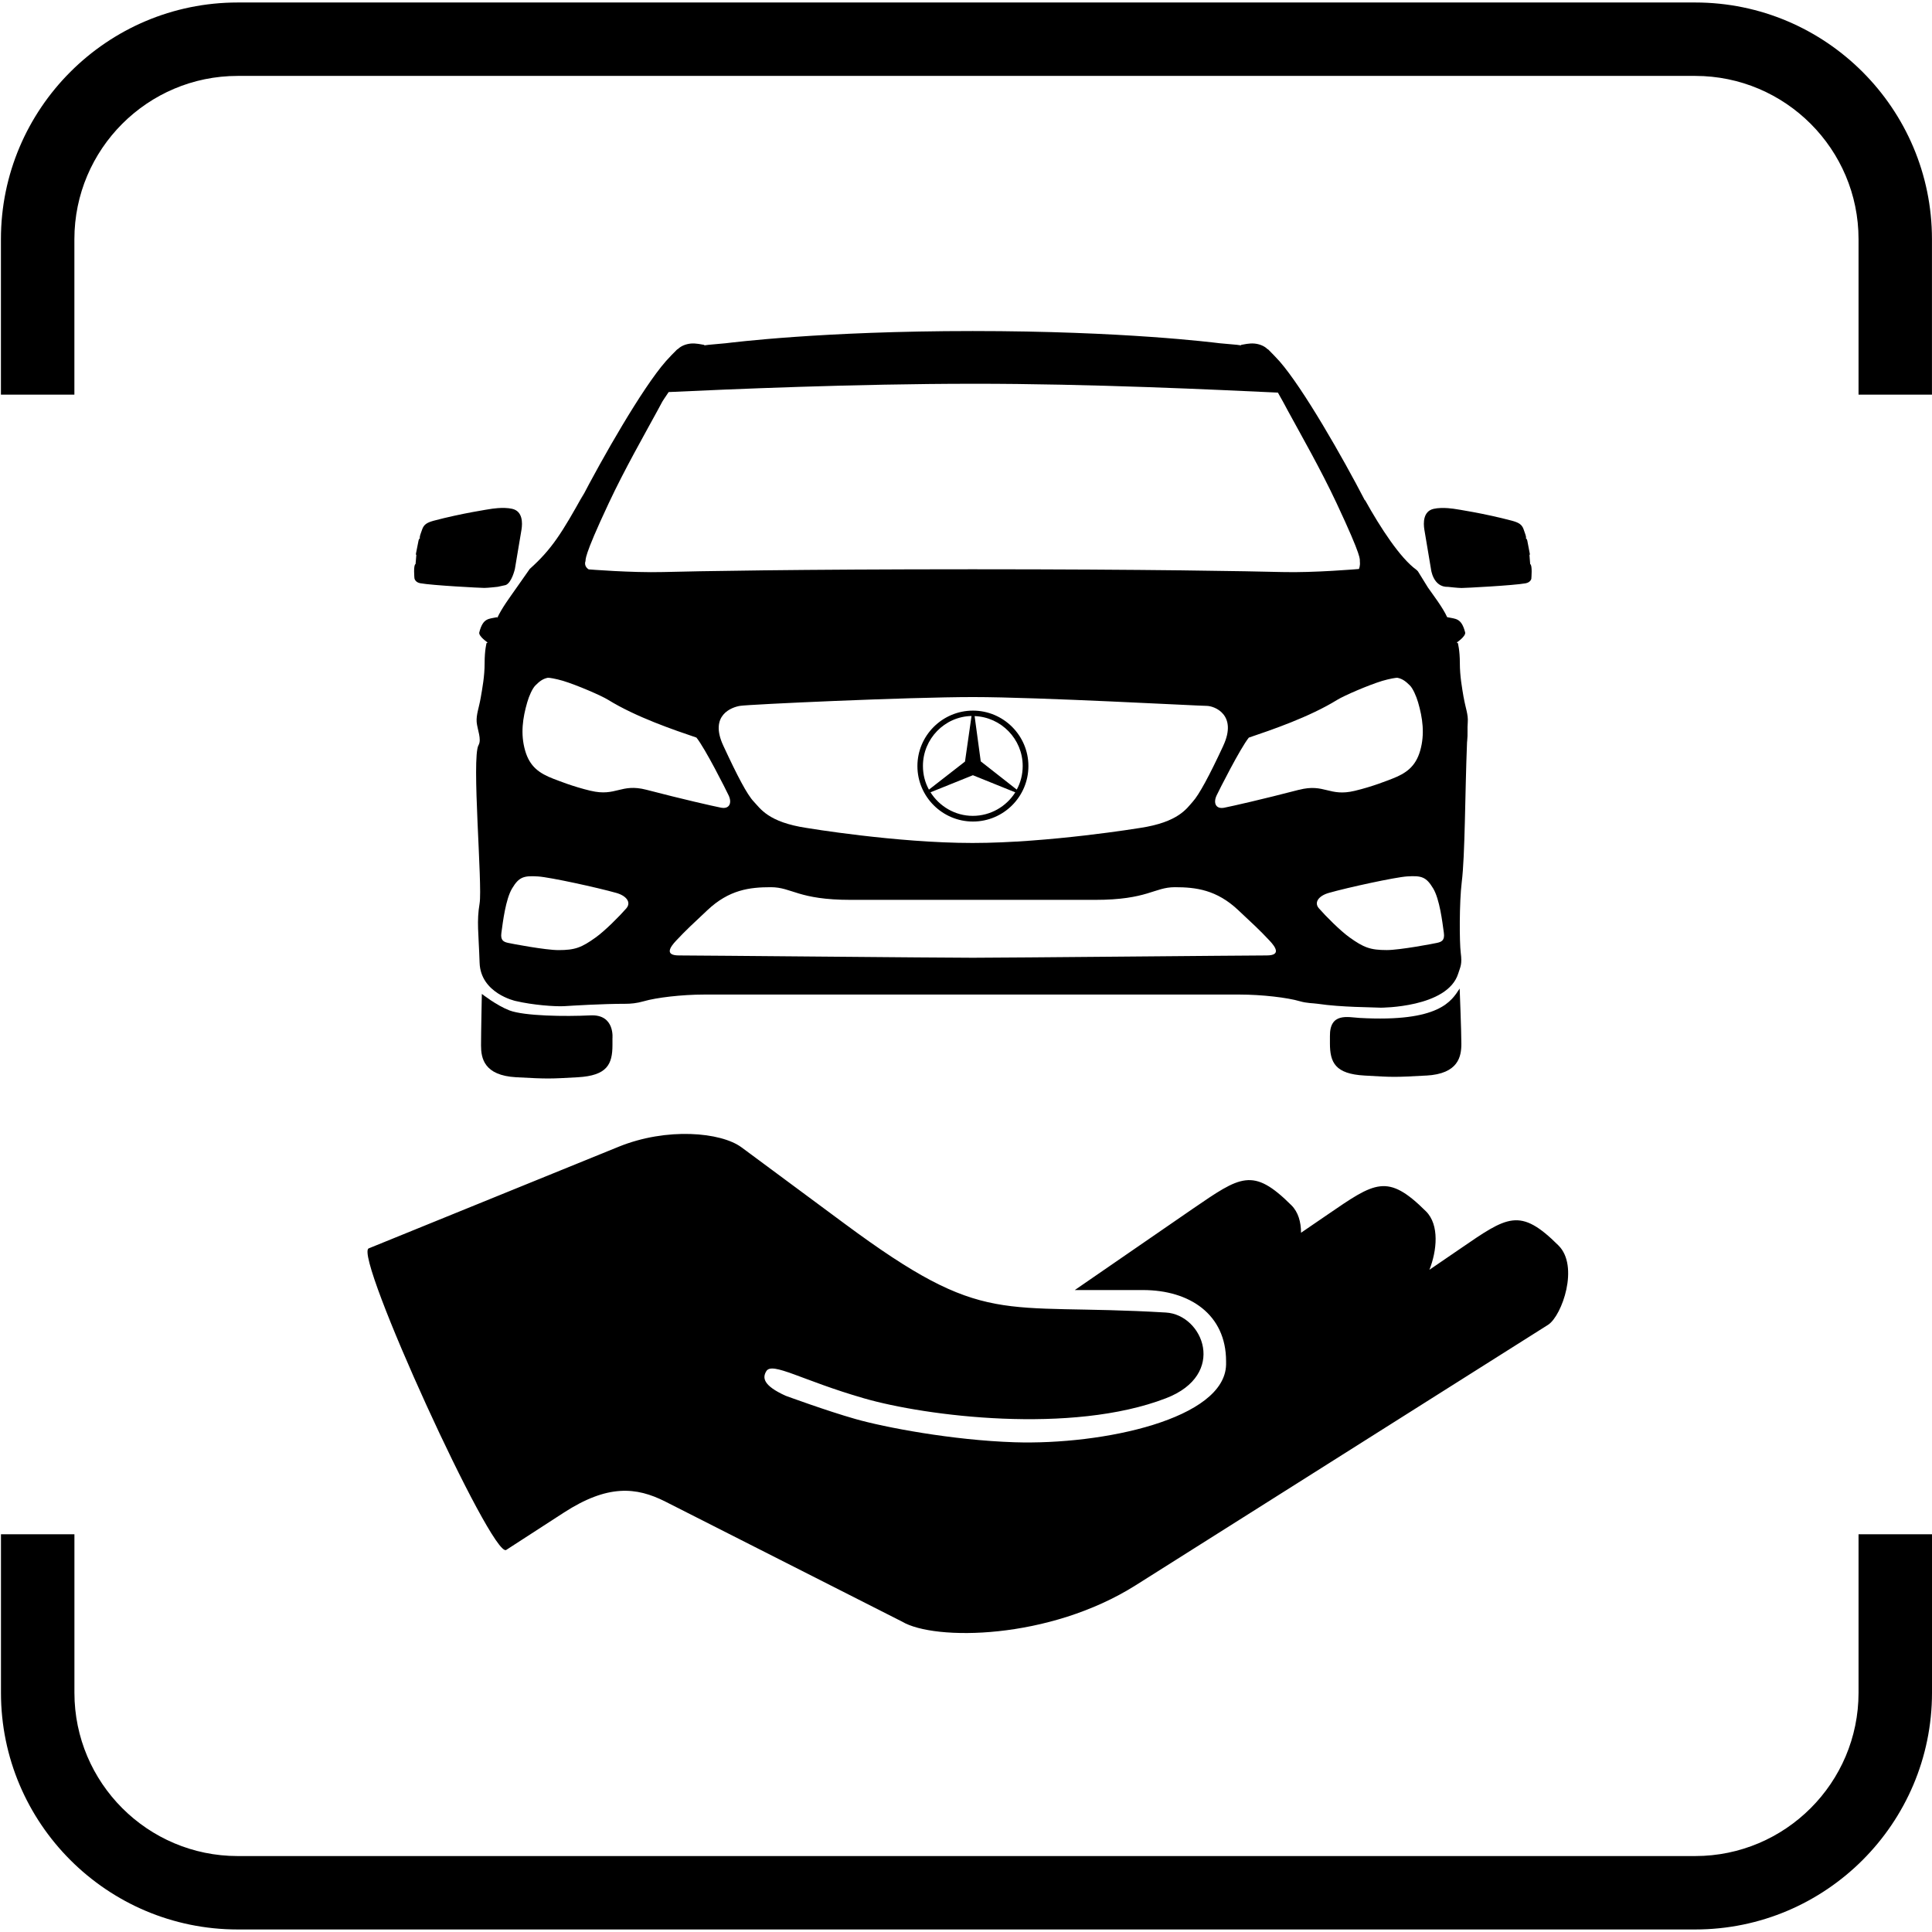
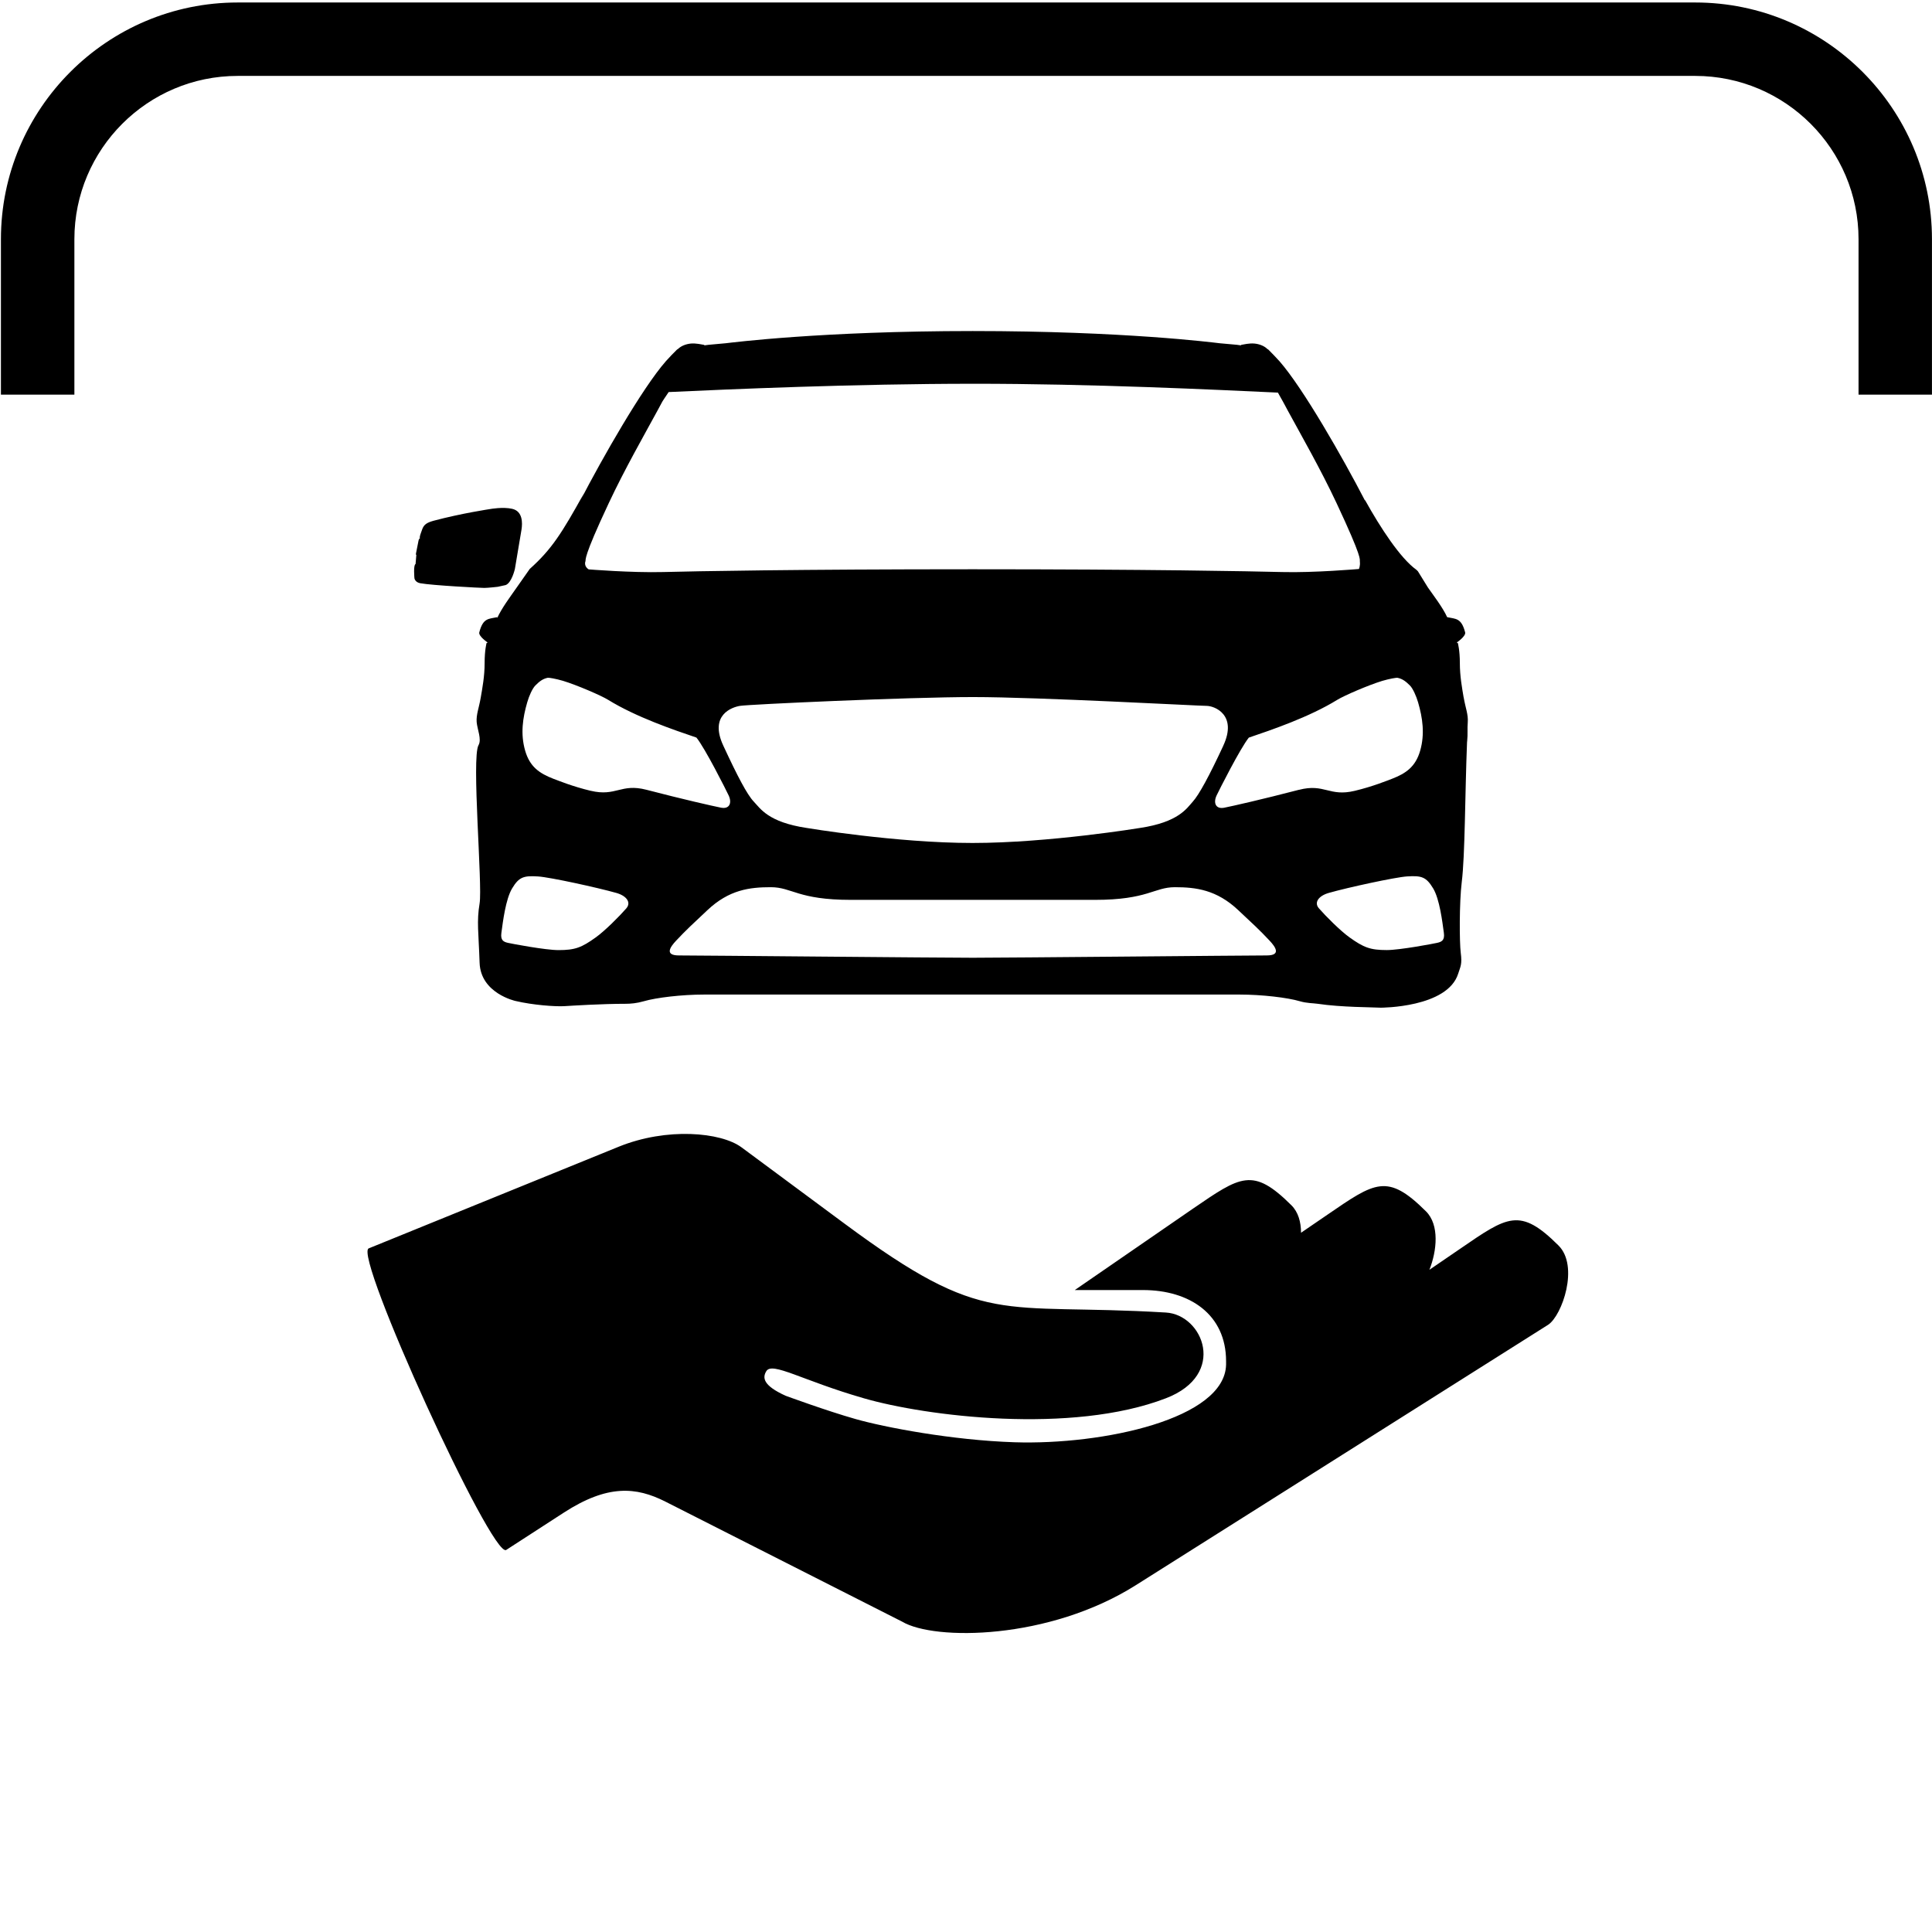
<svg xmlns="http://www.w3.org/2000/svg" id="Ebene_2" viewBox="0 0 500.24 500.01" height="500" width="500">
  <g id="_x31_2_Monate_Mobilitätsgarantie">
    <g>
      <path d="M438.94.53H61.54C27.75.53.24,28.02.24,61.82v40.25h19.02v-40.25c0-23.31,18.96-42.28,42.27-42.28h377.41c23.31,0,42.28,18.97,42.28,42.28v40.25h19.01v-40.25c0-33.8-27.5-61.29-61.29-61.29" />
-       <path d="M481.22,438.18c0,23.32-18.97,42.28-42.28,42.28H61.54c-23.31,0-42.27-18.96-42.27-42.28v-41.04H.25v41.04c0,33.8,27.49,61.29,61.29,61.29h377.39c33.82,0,61.31-27.49,61.31-61.29v-41.04h-19.02v41.04Z" />
      <path d="M192,296.96c8.86,6.56,17.71,13.13,26.57,19.68,36.88,27.33,39.86,20.5,83.31,23.09,9.63.57,15.96,16.08,0,22.2-24.43,9.41-62.18,4.65-78.22,0-16.04-4.62-23.72-9.55-25.25-7.01-1.05,1.73-.79,3.72,4.98,6.35,0,0,10.68,3.93,18.14,6.04,7.45,2.12,24.91,5.48,41.15,6.01,22.91.73,54.49-6.04,54.78-20.11v-.88c0-12.1-9.41-18.42-21.51-18.42h-17.66l30.54-21.04c12.4-8.48,15.55-10.87,25.55-.91,1.79,1.78,2.48,4.36,2.49,7.11l6.8-4.65c12.38-8.48,15.53-10.86,25.55-.89,3.54,3.52,2.82,10.26.89,15.13l7.87-5.38c12.38-8.49,15.53-10.89,25.55-.91,5.38,5.34.95,18.09-2.65,20.51l-74.99,47.37-31.79,20.07c-22.49,14.21-52.17,14.43-60.53,9.44l-61.26-31.06c-7.61-3.86-15.01-4.49-26.34,2.85l-14.9,9.65c-3.64,2.36-39.64-76.44-35.6-78.08l64.7-26.31c12.51-5.09,26.53-3.77,31.81.14" />
      <path d="M107.31,149.66s-.33-3.49.29-3.73l.2-2.36s-.16-.01-.09-.39c.09-.38.59-2.94.66-3.33.04-.37.39-.66.39-.66-.05-.04-.08-.1-.08-.16,0-.28.25-1.1.67-2.18s1.08-1.63,2.91-2.13c7.27-1.94,14.7-3.04,14.7-3.04,0,0,3.26-.6,5.66-.05,2.75.63,2.68,3.67,2.41,5.38-.28,1.71-1.71,10.18-1.71,10.18,0,0-.81,3.59-2.39,4.18l-2.05.45s-2.55.29-3.49.29-13.37-.64-16.56-1.21c-1.37-.25-1.51-1.26-1.51-1.26" />
-       <path d="M158.58,268.87v1.59c0,4.99-1.37,7.92-8.97,8.35-7.28.4-7.53.45-15.94,0-8.39-.45-9.12-4.99-9.12-8.24s.21-13.34.21-13.34c0,0,3.75,2.96,7.14,4.27,3.88,1.47,14.44,1.61,20.96,1.29,6.48-.33,5.71,6.08,5.71,6.08" />
-       <path d="M369.26,278.37c-8.4.47-8.66.42-15.94,0-7.6-.42-8.97-3.36-8.97-8.34v-2.78.96c-.09-6.25,4.69-4.93,7.64-4.76,20.79,1.17,23.84-4.42,25.95-7.61,0,0,.44,11.04.44,14.3s-.72,7.79-9.12,8.24" />
-       <path d="M396.52,149.66s-.14,1.01-1.52,1.26c-3.18.57-15.62,1.21-16.56,1.21s-3.48-.29-3.48-.29c-3.96.15-4.45-4.64-4.45-4.64,0,0-1.44-8.47-1.71-10.18-.28-1.71-.34-4.75,2.39-5.38,2.39-.55,5.67.05,5.67.05,0,0,7.43,1.1,14.69,3.04,1.84.5,2.51,1.05,2.92,2.13.4,1.08.67,1.9.67,2.18,0,.06-.04.13-.08.16,0,0,.34.29.39.66.06.39.55,2.95.64,3.33.08.38-.08.39-.08.39l.19,2.36c.62.24.3,3.73.3,3.73" />
      <path d="M372.17,244c-1.06.24-9.73,1.88-13.1,1.88-4.28,0-5.97-.66-9.64-3.28-2.36-1.68-6.21-5.54-7.95-7.55-1.29-1.49-.08-3.21,2.58-3.97,4.86-1.39,17.19-4.07,20.26-4.27,3.74-.24,4.96.11,6.75,3.09,1.69,2.8,2.38,8.63,2.78,11.52.28,1.98-.64,2.33-1.69,2.58M336.33,204.38c-9.49,2.47-17.21,4.22-19.34,4.64-2.22.44-2.89-1.26-1.98-3.18.6-1.28,6.1-12.18,8.34-14.97,5.82-1.98,15.62-5.29,22.91-9.79,1.75-1.08,8.03-3.8,11.64-4.9,1.83-.54,3.64-.86,3.98-.79,1.32.28,2.15.97,3.18,1.98.76.77,1.64,2.72,2.12,4.38,1.16,3.99,1.78,8.15.54,12.49-1.2,4.2-3.72,5.91-7.32,7.3-1.26.47-4.91,1.98-9.63,3.11-6.63,1.59-7.82-1.98-14.44-.26M327.98,247.27c-5.11,0-67.87.6-76.09.6s-70.97-.6-76.09-.6c-3.87,0-2.19-2.26-.79-3.77,2.58-2.77,4.56-4.57,8.14-7.94,5.62-5.3,10.92-5.96,16.43-5.96s7.01,3.28,20.7,3.28h63.23c13.7,0,15.28-3.28,20.7-3.28s10.81.66,16.42,5.96c3.59,3.36,5.57,5.17,8.15,7.94,1.4,1.51,3.07,3.77-.81,3.77M152.93,204.64c-4.72-1.13-8.39-2.65-9.64-3.11-3.6-1.39-6.12-3.1-7.32-7.3-1.25-4.33-.62-8.49.54-12.49.47-1.66,1.35-3.62,2.12-4.38,1.01-1.01,1.85-1.7,3.18-1.98.33-.06,2.14.25,3.97.79,3.62,1.1,9.9,3.82,11.65,4.9,7.28,4.5,17.07,7.81,22.89,9.79,2.26,2.78,7.74,13.68,8.34,14.97.91,1.92.25,3.62-1.98,3.18-2.12-.42-9.85-2.17-19.33-4.64-6.63-1.71-7.81,1.85-14.43.26M162.19,235.06c-1.74,2-5.58,5.87-7.95,7.55-3.65,2.62-5.34,3.28-9.63,3.28-3.38,0-12.04-1.64-13.1-1.88-1.06-.25-1.97-.6-1.69-2.58.39-2.89,1.1-8.72,2.78-11.52,1.78-2.97,3.01-3.33,6.74-3.09,3.09.2,15.4,2.89,20.26,4.27,2.66.76,3.87,2.48,2.58,3.97M316.76,192.93c-3.69,7.94-6.31,12.74-7.9,14.5-1.59,1.76-3.69,5.33-13.68,6.83,0,0-23.66,3.89-43.38,3.89s-42.94-3.89-42.94-3.89c-10-1.5-11.98-5.04-13.7-6.83-1.7-1.78-4.21-6.56-7.89-14.5-3.69-7.95,2.27-9.94,4.33-10.28,2.27-.38,43.56-2.28,60.4-2.28s58.3,2.28,60.4,2.28,8.03,2.33,4.35,10.28M151.58,145.26c.18-.59-.77-.6,6.06-15.14,4.12-8.78,9.21-17.68,12.55-23.83,1.76-3.24.78-1.65,2.94-4.89,15.79-.74,48.19-2.14,78.72-2.15,30.51-.03,63.24,1.56,79.03,2.29,1.92,3.38.84,1.51,2.61,4.75,3.34,6.15,8.44,15.04,12.56,23.83,6.82,14.54,5.98,14.53,6.05,15.14.14,1.15-.24,1.95-.24,1.95,0,0-11.69,1.01-19.86.79-8.42-.21-34.7-.72-80.16-.72s-71.75.5-80.17.72c-8.15.21-19.24-.69-19.24-.69,0,0-1.27-.69-.86-2.05M378.97,180.47c-.4-2.41-.98-5.49-.98-8.88s-.52-5.2-.52-5.2l-.29-.14s2.43-1.64,2.18-2.63c-.98-3.78-2.43-3.45-4.66-3.94-1.1-2.49-3.91-6.12-5-7.71l-2.58-4.18-.39-.38c-4.17-2.99-9.3-10.87-13.28-18.02l-.06.04c-5.69-10.99-15.93-28.95-22.09-36-.44-.5-2.49-2.66-2.91-3.04l-.24-.14c-.84-.82-2.07-1.28-3.33-1.41-1.39-.13-2.83.25-3.4.33l-.16.13c-.86-.18-3.79-.35-5.47-.54-1.56-.18-24.78-3.16-63.94-3.16s-62.38,2.99-63.94,3.16c-1.68.19-4.62.37-5.47.54l-.18-.13c-.57-.08-2-.45-3.39-.33-1.26.13-2.49.59-3.33,1.41l-.24.14c-.43.38-2.48,2.53-2.91,3.04-6.16,7.04-16.39,25.01-22.09,36l.96-1.93c-5.76,10.37-8.34,14.54-14.1,19.7l-3.77,5.37c-1.1,1.59-3.57,4.88-4.66,7.37l.03-.26c-2.24.49-3.69.16-4.66,3.94-.25,1,2.17,2.63,2.17,2.63l-.29.14s-.5,1.76-.5,5.2-.59,6.48-1,8.88c-.45,2.67-1.21,4.45-1.06,6.38.16,1.9,1.35,4.47.48,5.98-1.85,3.24,1.07,36.21.28,40.97-.79,4.76-.26,7.42,0,15.36.26,7.94,9.29,9.9,9.29,9.9,4.57,1.08,10.31,1.47,12.56,1.35,2.24-.14,9.88-.62,16.03-.62,1.2,0,2.82-.13,4.64-.66,3.18-.93,9.8-1.73,15.62-1.73h138.62c5.82,0,12.45.79,15.62,1.73,1.81.53,3.45.49,4.62.66,6.19.92,14.06.88,16.32,1.01,0,0,17.27.04,20.06-8.81.58-1.86,1.06-2.38.66-5.43-.34-2.63-.39-12.98.26-18.27.87-6.93.83-22.73,1.37-36.2l.04-.39c.19-1.74,0-2.96.15-4.86.15-1.93-.6-3.7-1.06-6.38" />
-       <path d="M264.8,198.21c0,2.22-.54,4.3-1.54,6.12l-9.32-7.31-1.59-11.72c6.88.25,12.45,5.96,12.45,12.9M251.91,200.61l10.97,4.43c-2.29,3.65-6.4,6.09-11,6.09s-8.66-2.47-10.95-6.1l10.97-4.42ZM251.55,185.28l-1.69,11.79-9.34,7.27c-1.01-1.84-1.55-3.89-1.55-6.14,0-7.02,5.61-12.78,12.57-12.93M266.28,198.24c0-7.91-6.45-14.36-14.36-14.36s-14.38,6.45-14.38,14.36,6.46,14.36,14.38,14.36,14.36-6.45,14.36-14.36" />
    </g>
  </g>
</svg>